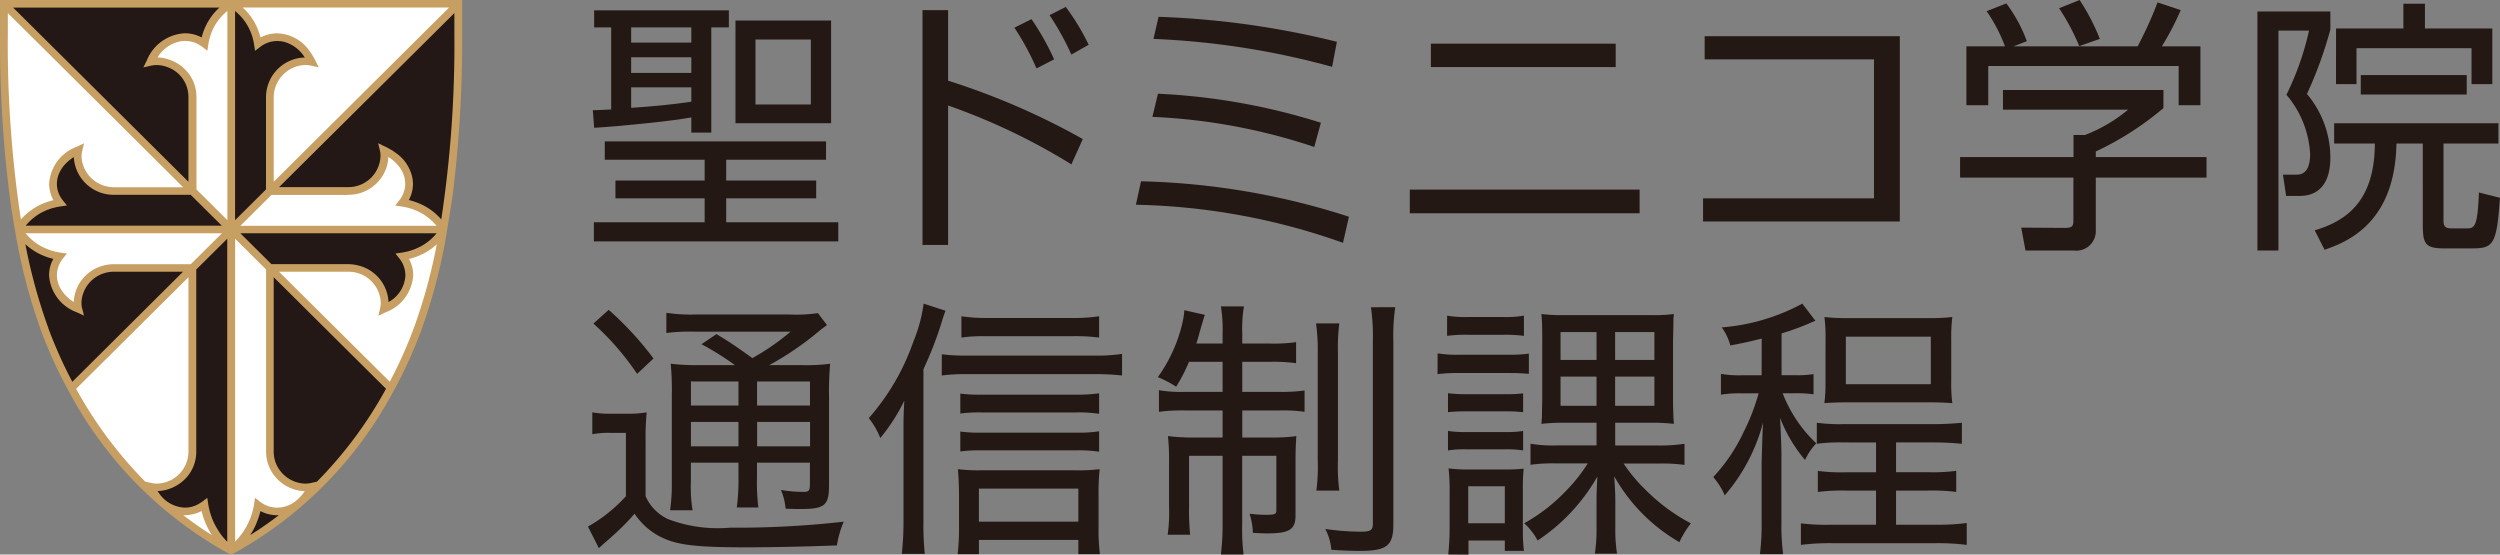
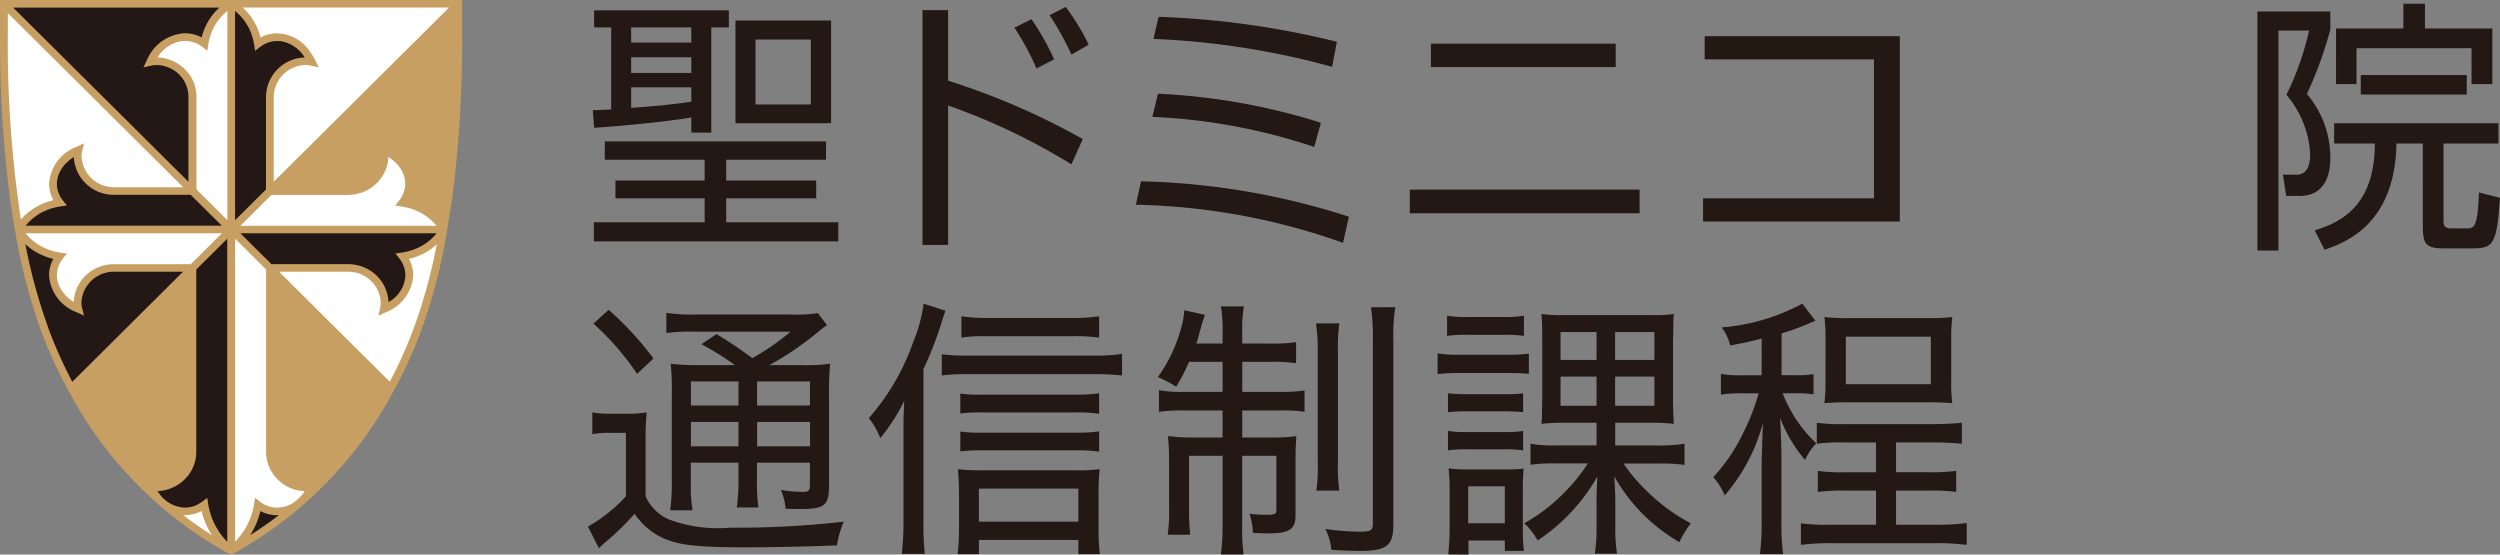
<svg xmlns="http://www.w3.org/2000/svg" width="146.41" height="32.476" viewBox="0 0 146.41 32.476">
  <rect x="0" y="0" width="146.41" height="32.476" fill="#808080" stroke="none" />
  <g transform="translate(-9890 118.238)">
    <path d="M0,6.84c.374-.016.592-.016,1.076-.047V1.99h-1v-1H7.967v1H6.938V8.149H5.769V7.261c-1.169.218-4.319.53-5.691.608Zm13.658,2.9H7.811v1.216h5.27V12H7.811v1.4h6.564v1.123H.062V13.4H6.549V12H1.325V10.956H6.549V9.74H.7V8.664H13.659ZM5.769,1.99H2.245v.889H5.769Zm0,1.746H2.245v.92H5.769ZM2.245,6.7c1.169-.078,2.37-.187,3.524-.358V5.5H2.245Zm11.709.9h-5.6V1.585h5.6Zm-1.185-4.9H9.526V6.5h3.243Z" transform="translate(9924.718 -118.622)" fill="#231814" />
    <path d="M33.017.849V4.981A41.844,41.844,0,0,1,40.906,8.4l-.67,1.481a36.853,36.853,0,0,0-7.219-3.446V14.6h-1.5V.849Zm5.177,3.415A15.324,15.324,0,0,0,36.9,1.878l1-.5a14.809,14.809,0,0,1,1.325,2.354Zm2.043-.811a15.922,15.922,0,0,0-1.279-2.308l.951-.483a13.653,13.653,0,0,1,1.341,2.214Z" transform="translate(9912.508 -118.494)" fill="#231814" />
    <path d="M64.045,14.841a38.362,38.362,0,0,0-12.13-2.23l.3-1.372a42.6,42.6,0,0,1,12.177,2.074ZM62.361,9.228a34.4,34.4,0,0,0-9.48-1.762l.327-1.356a37.286,37.286,0,0,1,9.542,1.7Zm1.045-4.693A46.3,46.3,0,0,0,52.944,2.9l.3-1.294A50.222,50.222,0,0,1,63.687,3.069Z" transform="translate(9904.607 -118.859)" fill="#231814" />
    <path d="M91.558,12.719v1.387H78.1V12.719Zm-1.4-8.544V5.546H79.334V4.174Z" transform="translate(9894.464 -119.855)" fill="#231814" />
    <path d="M117.655,3.462V14.313H106.133V12.957h10.01V4.818h-9.916V3.462Z" transform="translate(9883.605 -119.579)" fill="#231814" />
-     <path d="M142.608,6.33a17.671,17.671,0,0,1-3.96,2.541V9.2h6.486v1.2h-6.486v3.072a1.144,1.144,0,0,1-1.279,1.2h-2.838l-.25-1.341,2.541.016c.483,0,.515-.125.515-.484V10.4H130.7V9.2h6.642V7.905h.671a8.929,8.929,0,0,0,2.526-1.481h-7.328V5.27h9.4ZM141.1,2.713A22.855,22.855,0,0,0,142.265.14l1.357.452a16.046,16.046,0,0,1-1.107,2.121h2.261V6.159H143.5V3.867H132.349V6.159h-1.279V2.713h2.261A9.24,9.24,0,0,0,132.255.655L133.409.2a8.557,8.557,0,0,1,1.2,2.214l-.78.3ZM137.681,2.7A13.36,13.36,0,0,0,136.5.483L137.7,0a12.373,12.373,0,0,1,1.185,2.277Z" transform="translate(9874.09 -118.238)" fill="#231814" />
    <path d="M163.4.808v1.06a23.438,23.438,0,0,1-1.372,3.773,5.79,5.79,0,0,1,1.372,3.68c0,.468,0,2.292-1.809,2.292h-.78l-.187-1.247h.811c.7,0,.78-.748.78-1.216a5.808,5.808,0,0,0-1.388-3.461,16.715,16.715,0,0,0,1.325-3.758h-1.793V14.81h-1.231v-14Zm6.626,7.734V13c0,.265,0,.515.452.515h.842c.515,0,.7,0,.78-2.105l1.231.312c-.187,2.76-.39,2.962-1.637,2.962H170.03c-1.138,0-1.216-.327-1.216-1.481V8.542H167.27c-.078,4.522-2.713,5.722-4.21,6.221l-.577-1.138c1.98-.577,3.508-1.824,3.524-5.083h-2.385V7.357h9.62V8.542ZM168.939.356v1.45h3.945V5.066h-1.216V2.96h-6.736V5.065h-1.2V1.806h3.945V.356Zm-3.758,5.317V4.535h6.206V5.673Z" transform="translate(9863.075 -118.376)" fill="#231814" />
    <g transform="translate(9890 -118.238)">
      <path d="M26.742,0H0V.316H0V1.947a71.808,71.808,0,0,0,.611,9.9c.143,1.023.395,2.378.411,2.462a32.808,32.808,0,0,0,1.388,5.076,26.276,26.276,0,0,0,1.491,3.3l0,0,.078.142.145.269,0,0A23.36,23.36,0,0,0,13.3,32.372l.228.1.227-.1A23.381,23.381,0,0,0,22.937,23.1l0,0,.136-.249.01-.019.078-.142,0,0a26.8,26.8,0,0,0,1.491-3.3,32.806,32.806,0,0,0,1.385-5.067c.2-1.131.44-2.662.49-3.053a73.255,73.255,0,0,0,.535-9.317V0Z" transform="translate(0.003)" fill="#c79f62" />
      <path d="M27.963,16.369a2.345,2.345,0,0,0,2.324-1.818c0-.023.006-.048.012-.072.007-.043.016-.084.021-.127,0-.023,0-.048.005-.072,0-.043.008-.084.01-.126a2.329,2.329,0,0,1,.73.707,1.636,1.636,0,0,1,.26.862,1.49,1.49,0,0,1-.064.418,1.621,1.621,0,0,1-.285.557l-.073.09L30.738,17h0l.224.032.16.025h.007c.117.018.226.041.333.068l.084.021c.1.029.205.059.3.1l.019.009c.089.034.174.072.254.111l.066.032a2.564,2.564,0,0,1,.232.133.116.116,0,0,1,.022.014c.067.043.129.086.188.133.017.011.033.025.05.036.061.05.119.1.171.145l.022.021c.046.043.09.086.13.128.012.014.024.025.035.038q.064.07.116.135l0,.005H21.668l1.5-1.49h0l.321-.319h4.475Z" transform="translate(-7.592 -4.961)" fill="#fff" />
      <path d="M33.033,21.183a.036.036,0,0,0-.011.012c-.042.045-.089.09-.137.136l-.041.038c-.053.048-.11.1-.172.145a.23.23,0,0,0-.03.023c-.056.043-.118.086-.18.126l-.047.032c-.073.045-.15.09-.232.131-.017.009-.035.018-.052.025-.078.039-.159.075-.245.109a.256.256,0,0,1-.037.014q-.144.054-.3.1c-.022.005-.045.011-.066.018-.111.027-.225.052-.348.07l-.385.056h0l.239.3a1.565,1.565,0,0,1,.34.883c0,.031.007.059.007.09a1.879,1.879,0,0,1-.99,1.568,2.318,2.318,0,0,0-1.681-2.118,2.562,2.562,0,0,0-.691-.1H23.49l-1.821-1.809H33.162a.065.065,0,0,1-.014.018C33.113,21.093,33.075,21.136,33.033,21.183Z" transform="translate(-7.593 -7.371)" fill="#231815" />
      <path d="M24.459,36.137a2.3,2.3,0,0,0,.808.17,2.4,2.4,0,0,1-.563.607,1.745,1.745,0,0,1-1.043.359,1.643,1.643,0,0,1-1-.339L22.5,36.81l-.143-.109h0l-.055.357,0,.018v0c-.019.117-.043.232-.071.341-.007.03-.017.063-.025.093-.024.084-.05.167-.077.246-.007.025-.015.05-.024.074-.038.1-.075.192-.118.283-.009.022-.02.043-.031.065-.034.068-.069.136-.1.2-.015.025-.029.05-.043.074-.042.074-.084.142-.128.206a.165.165,0,0,1-.015.025c-.049.072-.1.138-.147.2-.015.018-.029.036-.043.056-.037.047-.075.092-.11.133-.013.014-.025.031-.038.043-.046.054-.092.1-.134.145,0,0,0,0-.006.005V21.524l1.5,1.49h0l.314.314V33.994a2.252,2.252,0,0,0,.271,1.082A2.368,2.368,0,0,0,24.459,36.137Z" transform="translate(-7.422 -7.544)" fill="#fff" />
      <path d="M18.136,39.119a.384.384,0,0,1-.029-.034c-.041-.045-.08-.093-.121-.145-.012-.016-.025-.03-.036-.047-.051-.066-.1-.135-.151-.21,0,0,0-.005,0-.007-.048-.07-.095-.145-.14-.224-.013-.019-.025-.043-.037-.063-.039-.072-.077-.144-.113-.219-.007-.018-.017-.034-.024-.05q-.065-.14-.121-.291c-.006-.019-.013-.041-.019-.059-.03-.086-.058-.172-.082-.264a.754.754,0,0,1-.021-.081c-.029-.113-.054-.228-.073-.348l-.033-.21-.025-.165-.306.231a.808.808,0,0,1-.078.05,1.638,1.638,0,0,1-.92.291,1.913,1.913,0,0,1-1.537-.87c-.023-.032-.049-.061-.07-.1a2.3,2.3,0,0,0,.671-.122,2.424,2.424,0,0,0,1.112-.777A2.267,2.267,0,0,0,16.467,34c0-.249,0-.747,0-1.4V23.329l.315-.314h0l.633-.628.866-.86V39.272l0,0C18.23,39.225,18.183,39.173,18.136,39.119Z" transform="translate(-4.973 -7.545)" fill="#231815" />
      <path d="M5.625,23.722l0,0a2.268,2.268,0,0,0-.5,1.334,2.239,2.239,0,0,1-.776-.786,1.587,1.587,0,0,1-.212-.783,1.534,1.534,0,0,1,.236-.808,1.643,1.643,0,0,1,.112-.165l.239-.3L4.573,22.2l-.24-.036c-.123-.018-.237-.043-.348-.07-.022-.007-.045-.012-.067-.018-.1-.029-.207-.061-.3-.1l-.035-.014c-.087-.034-.169-.072-.248-.109l-.049-.023c-.083-.043-.162-.088-.236-.135-.014-.009-.029-.019-.042-.027-.065-.043-.128-.088-.186-.133l-.028-.018c-.061-.05-.12-.1-.174-.149-.012-.011-.025-.022-.037-.034-.052-.048-.1-.1-.145-.145h0c-.046-.048-.086-.1-.124-.142a.06.06,0,0,0-.011-.014H13.8l-1.822,1.809H7.493a2.475,2.475,0,0,0-1.051.233,2.332,2.332,0,0,0-.818.648Z" transform="translate(-0.804 -7.371)" fill="#fff" />
      <path d="M2.435,18.038,2.469,18c.041-.043.083-.086.131-.129l.022-.021q.079-.073.171-.145c.017-.011.031-.025.049-.036.058-.047.122-.092.188-.135.008,0,.014-.009.021-.013a2.238,2.238,0,0,1,.234-.133l.063-.032c.084-.039.17-.079.263-.117l.01,0a2.974,2.974,0,0,1,.3-.1L4,17.122a2.814,2.814,0,0,1,.344-.07l.386-.057h0l-.046-.056L4.491,16.7a1.646,1.646,0,0,1-.15-.223,1.521,1.521,0,0,1-.2-.75,1.59,1.59,0,0,1,.109-.562,1.939,1.939,0,0,1,.521-.73,2.83,2.83,0,0,1,.36-.276A2.332,2.332,0,0,0,7.5,16.369h4.476L13.61,17.99l.191.188H2.315l0-.005C2.352,18.13,2.392,18.085,2.435,18.038Z" transform="translate(-0.809 -4.961)" fill="#231815" />
      <path d="M14.9,3.846a2.319,2.319,0,0,0-.7-.136,2.008,2.008,0,0,1,1.4-.951,2.08,2.08,0,0,1,.21-.013,1.65,1.65,0,0,1,1,.339l.153.117.154.117.014-.1.044-.278c.017-.117.043-.226.07-.332l.017-.061a3.217,3.217,0,0,1,.216-.56c.009-.018.019-.036.028-.054a3.081,3.081,0,0,1,.278-.431c.012-.016.024-.031.037-.045.047-.059.095-.115.141-.165l.007-.007c.05-.054.1-.1.144-.144l.041-.038c.042-.038.084-.074.124-.106l.011-.011V13.244l-1.205-1.2-.605-.6c0-.47,0-2.665,0-4.176V6.025a2.3,2.3,0,0,0-.237-1.018A2.359,2.359,0,0,0,14.9,3.846Z" transform="translate(-4.973 -0.348)" fill="#fff" />
      <path d="M21.686,1.5a3.1,3.1,0,0,1,.279.433L22,2a3.029,3.029,0,0,1,.213.549c.006.025.014.048.021.074.026.1.05.212.068.327l.058.373.307-.233a1.643,1.643,0,0,1,1-.339,1,1,0,0,1,.1.007c.034,0,.07,0,.106.005.052.009.106.019.161.032l.05.011a2.073,2.073,0,0,1,1.187.91A2.331,2.331,0,0,0,23,6.025h0c0,.973,0,4.783,0,5.42l-.351.348-1.46,1.45V.995c.047.036.095.077.144.122l.025.025a2.908,2.908,0,0,1,.3.325Z" transform="translate(-7.422 -0.349)" fill="#231815" />
      <path d="M23.7,10.881V5.916a1.9,1.9,0,0,1,1.86-1.87,1.505,1.505,0,0,1,.316.034h0l.461.106h0l-.207-.418a3.465,3.465,0,0,0-.28-.465,2.388,2.388,0,0,0-1.944-1.111,2.079,2.079,0,0,0-.979.244c-.025-.1-.052-.187-.082-.276-.008-.025-.018-.048-.027-.072-.022-.065-.046-.127-.071-.187l-.032-.075c-.028-.061-.056-.12-.087-.176L22.6,1.594c-.04-.072-.081-.142-.122-.208l-.025-.036c-.034-.052-.071-.1-.106-.154L22.3,1.137c-.03-.039-.062-.077-.092-.115C22.2,1,22.178.986,22.164.968c-.036-.041-.07-.077-.1-.115L22.026.821c-.043-.047-.088-.088-.132-.127L21.886.682h12.08Z" transform="translate(-7.669 -0.239)" fill="#fff" />
      <path d="M1.18.683H13.262l-.009.009c-.045.039-.088.082-.133.129L13.09.851c-.037.038-.071.075-.108.115l-.046.056q-.047.057-.091.113c-.017.021-.032.041-.048.063-.035.047-.068.1-.1.147a.5.5,0,0,0-.029.043q-.062.1-.121.2c-.011.019-.021.043-.031.065-.028.054-.055.108-.081.163-.013.029-.025.057-.037.084-.023.057-.046.115-.067.174-.011.029-.021.056-.029.083-.029.088-.057.179-.08.275a2.088,2.088,0,0,0-.98-.244A2.531,2.531,0,0,0,9.015,3.766l-.195.395-.012.025.465-.106.021,0a1.437,1.437,0,0,1,.294-.031,1.814,1.814,0,0,1,.621.117,1.848,1.848,0,0,1,1.238,1.754h0c0,.133,0,.32,0,.544,0,1.136,0,3.062,0,4.421L6.066,5.536Z" transform="translate(-0.412 -0.239)" fill="#231815" />
      <path d="M.7,1.18l10.269,10.2H6.936A1.989,1.989,0,0,1,6.2,11.24,1.894,1.894,0,0,1,5.072,9.962a1.616,1.616,0,0,1-.054-.4,1.317,1.317,0,0,1,.035-.3v0l.11-.454-.325.154-.106.049a2.471,2.471,0,0,0-1.614,2.17,1.9,1.9,0,0,0,.058.461c0,.009,0,.022.006.032s.006.018.008.025a2.044,2.044,0,0,0,.177.436c-.106.025-.208.056-.307.086-.025.011-.05.018-.075.027-.075.027-.148.056-.219.084l-.064.027c-.086.038-.169.079-.248.122l-.041.022c-.065.036-.127.073-.186.111l-.066.043c-.052.036-.1.072-.152.108-.016.013-.032.023-.047.034-.06.047-.116.093-.169.14l-.049.045c-.037.034-.073.066-.106.1l-.05.052c-.035.036-.069.072-.1.106l-.023.025A68.321,68.321,0,0,1,.7,2.361Z" transform="translate(-0.241 -0.414)" fill="#fff" />
      <path d="M3.637,26.953a32.321,32.321,0,0,1-1.353-4.927c.015.013.031.025.046.039l.084.072.062.05.089.07c.023.018.047.032.071.048s.064.045.1.068.05.032.074.049.073.045.11.066.052.031.078.043c.042.023.083.043.124.063l.081.041.142.061c.028.009.053.022.08.031.056.023.117.043.177.065.021.005.039.013.06.019.083.025.17.05.259.07a1.975,1.975,0,0,0-.25.955,2.475,2.475,0,0,0,1.616,2.17l.429.2-.082-.339L5.6,25.756a1.315,1.315,0,0,1-.03-.223c0-.029,0-.056,0-.084a1.634,1.634,0,0,1,.018-.221A1.891,1.891,0,0,1,6.2,24.112a1.852,1.852,0,0,1,.438-.289L6.68,23.8l.014-.005a1.959,1.959,0,0,1,.793-.162h4.031l-6.237,6.2-.248.246a26.7,26.7,0,0,1-1.4-3.123Z" transform="translate(-0.798 -7.72)" fill="#231815" />
-       <path d="M13.439,24.995V35.211a1.882,1.882,0,0,1-1.859,1.87,1.262,1.262,0,0,1-.2-.016c-.039-.005-.075-.011-.112-.018l-.044-.011-.316-.07A24.462,24.462,0,0,1,6.86,31.53Z" transform="translate(-2.402 -8.76)" fill="#fff" />
      <path d="M16.523,46.323c.031,0,.063,0,.095,0h0a2.233,2.233,0,0,0,.362-.036,2.194,2.194,0,0,0,.616-.206c.029.126.065.246.1.363l.028.082c.041.111.082.223.128.327l.01.018c.044.1.091.192.14.282l.039.07c.051.09.1.178.155.259l0,.007Q17.325,46.94,16.523,46.323Z" transform="translate(-5.789 -16.152)" fill="#fff" />
      <path d="M22.553,47.491l0,0c.055-.084.109-.172.162-.266.011-.022.021-.041.032-.061.052-.1.1-.192.147-.3l0-.007c.046-.106.089-.217.13-.33.008-.027.017-.054.026-.077.039-.118.076-.24.106-.366a2.125,2.125,0,0,0,.979.242c.03,0,.063,0,.094,0Q23.433,46.94,22.553,47.491Z" transform="translate(-7.903 -16.152)" fill="#231815" />
-       <path d="M27.212,36.966l-.36.081c-.041.011-.084.014-.127.022a1.629,1.629,0,0,1-.188.012,1.794,1.794,0,0,1-.632-.12,1.9,1.9,0,0,1-1.109-1.09,1.875,1.875,0,0,1-.12-.66V24.995l4.289,4.261,2.289,2.272a24.352,24.352,0,0,1-4.043,5.438Z" transform="translate(-8.647 -8.76)" fill="#231815" />
      <path d="M33.045,26.953a26.127,26.127,0,0,1-1.4,3.123l-6.485-6.442H29.2a1.884,1.884,0,0,1,1.917,1.815,1.3,1.3,0,0,1-.017.208.843.843,0,0,1-.017.1l-.107.452h0l.427-.2a2.472,2.472,0,0,0,1.614-2.17,1.963,1.963,0,0,0-.249-.955c.089-.019.175-.045.259-.07a.573.573,0,0,1,.059-.019c.061-.022.121-.041.179-.065.026-.009.051-.019.076-.031.049-.019.1-.041.144-.061l.079-.04.127-.065.076-.043.112-.066c.025-.016.049-.031.072-.047l.1-.07.066-.047c.033-.025.063-.05.094-.075s.04-.031.059-.045.061-.052.09-.079l.039-.034a32.172,32.172,0,0,1-1.352,4.927Z" transform="translate(-8.818 -7.72)" fill="#fff" />
-       <path d="M35.425,2.361a68.328,68.328,0,0,1-.767,10.9l-.015-.014c-.034-.039-.072-.081-.11-.12a.507.507,0,0,0-.045-.045c-.036-.036-.074-.071-.112-.108-.015-.013-.028-.027-.044-.04-.053-.048-.111-.1-.171-.142l-.044-.032c-.05-.038-.1-.074-.154-.11l-.067-.043c-.058-.038-.118-.074-.18-.11a.465.465,0,0,1-.046-.025c-.078-.041-.16-.081-.245-.118l-.073-.03q-.1-.043-.208-.081l-.086-.029c-.1-.032-.2-.061-.3-.086A1.978,1.978,0,0,0,33,11.175a1.958,1.958,0,0,0-.062-.465A2.354,2.354,0,0,0,32.1,9.445c-.022-.018-.051-.034-.075-.052-.082-.061-.164-.124-.256-.181l-.061-.032a3.62,3.62,0,0,0-.322-.174l-.1-.047L30.962,8.8l.084.357.022.093a1.212,1.212,0,0,1,.03.233.733.733,0,0,1,0,.077,1.882,1.882,0,0,1-1.917,1.813H25.157L35.425,1.18Z" transform="translate(-8.815 -0.414)" fill="#231815" />
    </g>
    <path d="M7.024-9.856a12.846,12.846,0,0,1-1.744-.08,16.117,16.117,0,0,1,.064,1.824v5.056a11.081,11.081,0,0,1-.1,1.7H6.56a8.617,8.617,0,0,1-.1-1.7V-4.144H9.248v.88a11.515,11.515,0,0,1-.1,1.744h1.264a12.008,12.008,0,0,1-.08-1.744v-.88h3.1V-2.88c0,.368-.064.448-.368.448a7.829,7.829,0,0,1-1.328-.112,3.6,3.6,0,0,1,.272,1.1c.672.016.672.016.88.016,1.408,0,1.664-.208,1.664-1.392V-8a18.735,18.735,0,0,1,.064-1.936,10.739,10.739,0,0,1-1.712.08H11.056A18.087,18.087,0,0,0,14.032-11.9c.176-.144.256-.192.4-.3L13.9-12.9a8.768,8.768,0,0,1-1.664.08H6.768a9.61,9.61,0,0,1-1.744-.1v1.184a10.985,10.985,0,0,1,1.616-.08H12.3a13.931,13.931,0,0,1-2.24,1.552c-.928-.672-1.328-.944-2.1-1.408l-.88.592A16.517,16.517,0,0,1,9.04-9.856Zm3.312.96h3.1v1.408h-3.1Zm-1.088,0v1.408H6.464V-8.9ZM6.464-6.528H9.248V-5.1H6.464ZM13.44-5.1h-3.1V-6.528h3.1ZM.752-12.288a15.877,15.877,0,0,1,2.56,2.944l.96-.9a18.828,18.828,0,0,0-2.624-2.848ZM.688-5.808a5.087,5.087,0,0,1,1.04-.08h.928v3.712A8.951,8.951,0,0,1,.432-.4L1.072.864C1.28.672,1.328.624,1.5.48c.24-.208.272-.24.576-.512a14.866,14.866,0,0,0,1.088-1.12A4.028,4.028,0,0,0,4.544.128c.992.544,2.064.688,5.168.688,1.52,0,3.6-.048,5.3-.112a6.025,6.025,0,0,1,.4-1.392,54.751,54.751,0,0,1-6.64.352,8.242,8.242,0,0,1-3.648-.5A2.68,2.68,0,0,1,3.808-2.176v-3.2a16.215,16.215,0,0,1,.064-1.712,6.744,6.744,0,0,1-1.2.08H1.84a5.986,5.986,0,0,1-1.152-.08ZM20.08-9.616a21.4,21.4,0,0,0,.992-2.512c.144-.464.192-.624.3-.912l-1.28-.416a8.947,8.947,0,0,1-.608,2.24A13.408,13.408,0,0,1,16.88-6.752a4.382,4.382,0,0,1,.672,1.168A10.816,10.816,0,0,0,18.96-7.776c-.048.88-.048,1.184-.048,1.888V-.7a16.194,16.194,0,0,1-.1,1.9H20.16a15.975,15.975,0,0,1-.08-1.872Zm10.288-3.1a10.239,10.239,0,0,1-1.648.1H23.776a9.718,9.718,0,0,1-1.472-.1v1.248a8.458,8.458,0,0,1,1.392-.08h5.088a10.511,10.511,0,0,1,1.584.08Zm0,4.512a9.484,9.484,0,0,1-1.36.08h-5.52a8.619,8.619,0,0,1-1.248-.064v1.168a8.9,8.9,0,0,1,1.248-.064h5.536a7.952,7.952,0,0,1,1.344.08Zm0,2.224a7.636,7.636,0,0,1-1.328.08H23.488a8.342,8.342,0,0,1-1.248-.064V-4.8a8.761,8.761,0,0,1,1.248-.064H29.04a7.749,7.749,0,0,1,1.328.08ZM23.328.384h5.824v.832h1.264a11.09,11.09,0,0,1-.08-1.5v-2A12.924,12.924,0,0,1,30.4-3.76a10.515,10.515,0,0,1-1.456.064h-5.52A10.041,10.041,0,0,1,22.1-3.76c.032.416.064.944.064,1.488v2a12.606,12.606,0,0,1-.08,1.488h1.248Zm0-1.072V-2.624h5.824V-.688Zm-2.176-8.56a11.042,11.042,0,0,1,1.344-.08h7.68a14.171,14.171,0,0,1,1.536.08v-1.264a10.04,10.04,0,0,1-1.536.1H22.5a10.645,10.645,0,0,1-1.344-.08Zm16.448-.8v1.76H35.328a7.333,7.333,0,0,1-1.456-.1V-7.12a10.174,10.174,0,0,1,1.552-.08H37.6v1.584H35.936A11.146,11.146,0,0,1,34.4-5.7a13.41,13.41,0,0,1,.064,1.488v2.656A9.592,9.592,0,0,1,34.384.08H35.7a14.9,14.9,0,0,1-.064-1.648V-4.544H37.6v4a13.6,13.6,0,0,1-.1,1.776h1.328a12.1,12.1,0,0,1-.08-1.776v-4h2v3.2c0,.224-.1.256-.656.256a8.734,8.734,0,0,1-.912-.064,3.994,3.994,0,0,1,.192,1.12C40,0,40.064,0,40.208,0c1.3,0,1.664-.224,1.664-1.056V-4.24c0-.64.016-1.008.048-1.456a10.43,10.43,0,0,1-1.488.08h-1.68V-7.2H40.9a8.779,8.779,0,0,1,1.5.08V-8.368a9.8,9.8,0,0,1-1.472.08H38.752v-1.76h1.584a9.9,9.9,0,0,1,1.568.08V-11.2a9.415,9.415,0,0,1-1.568.08H38.752v-.592a7.713,7.713,0,0,1,.1-1.584H37.5a8.281,8.281,0,0,1,.1,1.6v.576H36.064c.1-.3.144-.5.24-.832.112-.4.192-.656.256-.848l-1.2-.272a4.9,4.9,0,0,1-.144.88,8.914,8.914,0,0,1-1.408,3.04,6.829,6.829,0,0,1,1.072.56,9.631,9.631,0,0,0,.752-1.456ZM43.072-12.3a11.273,11.273,0,0,1,.1,1.728v6.288a10.808,10.808,0,0,1-.08,1.776h1.344a10.451,10.451,0,0,1-.08-1.76v-6.32a11.121,11.121,0,0,1,.08-1.712Zm3.216-.944A11.841,11.841,0,0,1,46.4-11.28v10.7c0,.4-.128.48-.752.48a14.814,14.814,0,0,1-2.032-.16A3.265,3.265,0,0,1,43.968.96c.768.048,1.248.064,1.664.064,1.584,0,1.968-.3,1.968-1.552V-11.312a11.281,11.281,0,0,1,.112-1.936ZM59.5-6.48v1.328H57.152a7.854,7.854,0,0,1-1.52-.1v1.232A9.544,9.544,0,0,1,57.1-4.1h1.888A9.658,9.658,0,0,1,57.7-2.48,10.339,10.339,0,0,1,55.264-.592,3.745,3.745,0,0,1,56.048.416a11.034,11.034,0,0,0,3.5-3.744c-.032.656-.048.944-.048,1.392V-.3a9.507,9.507,0,0,1-.1,1.488h1.3a9.041,9.041,0,0,1-.1-1.5V-1.936c0-.368-.016-.608-.064-1.408A10.224,10.224,0,0,0,64.352.512a5.662,5.662,0,0,1,.672-1.1,10.874,10.874,0,0,1-2.64-1.952,9.358,9.358,0,0,1-1.3-1.552h2.08a9.9,9.9,0,0,1,1.488.08V-5.248a9.755,9.755,0,0,1-1.536.1H60.592V-6.48h1.936a11.813,11.813,0,0,1,1.5.064c-.032-.416-.048-.928-.048-1.552v-3.36L64-12.176v-.208a3.217,3.217,0,0,1,.032-.464,8.716,8.716,0,0,1-1.344.064h-5.04a9.636,9.636,0,0,1-1.376-.064c.032.384.048.656.048,1.488v3.472c-.016.736-.016.736-.016.992,0,.112-.016.24-.032.48a11.89,11.89,0,0,1,1.472-.064Zm0-5.312v1.632H57.392v-1.632Zm1.088,0h2.3v1.632h-2.3ZM59.5-9.184v1.712H57.392V-9.184Zm1.088,0h2.3v1.712h-2.3Zm-9.84-2.384a8.173,8.173,0,0,1,1.2-.064h2.1a8.455,8.455,0,0,1,1.2.064v-1.184a6.221,6.221,0,0,1-1.2.08h-2.1a6.121,6.121,0,0,1-1.2-.08Zm-.56,2.24a9.717,9.717,0,0,1,1.28-.064h2.9c.528,0,.8.016,1.168.048v-1.184a8.553,8.553,0,0,1-1.28.064H51.472a6.837,6.837,0,0,1-1.28-.08ZM50.8-7.1a9.5,9.5,0,0,1,1.072-.048H54.16A9.469,9.469,0,0,1,55.2-7.1v-1.1a8.157,8.157,0,0,1-1.04.048H51.872A8.929,8.929,0,0,1,50.8-8.208Zm0,2.24a6.409,6.409,0,0,1,1.056-.064h2.288a6.409,6.409,0,0,1,1.056.064V-6a5.733,5.733,0,0,1-1.04.064H51.872A6.375,6.375,0,0,1,50.8-6Zm1.2,6.1V.416h2.128v.608h1.12a9.252,9.252,0,0,1-.064-1.232V-2.56a11.384,11.384,0,0,1,.048-1.232,9.8,9.8,0,0,1-1.136.048H52.112a8.83,8.83,0,0,1-1.28-.064,10.3,10.3,0,0,1,.064,1.3V-.32c0,.528-.032,1.072-.08,1.552Zm-.016-4h2.144V-.592H51.984Zm17.184-6.5H68.016a6.691,6.691,0,0,1-1.232-.08v1.216a6.776,6.776,0,0,1,1.184-.08h1.024a12.306,12.306,0,0,1-.88,2.272A10.14,10.14,0,0,1,66.336-3.3a4.212,4.212,0,0,1,.672,1.072,10.61,10.61,0,0,0,2.24-4.256c-.032.688-.032.688-.08,2.3V-.624a13.825,13.825,0,0,1-.1,1.84h1.36a12.562,12.562,0,0,1-.1-1.84V-4.608c0-.432-.048-1.616-.08-2.16A8.574,8.574,0,0,0,71.712-4.3a3.607,3.607,0,0,1,.656-.976A7.957,7.957,0,0,1,70.4-8.208h.752a6.792,6.792,0,0,1,1.056.064V-9.328a5.962,5.962,0,0,1-1.04.064h-.832v-2.448a15.428,15.428,0,0,0,1.632-.592,3.258,3.258,0,0,1,.352-.144l-.768-1.008a11.912,11.912,0,0,1-4.72,1.392,3.07,3.07,0,0,1,.5,1.056c.864-.16,1.12-.224,1.84-.4Zm6.7,3.936v1.744h-1.76a10.3,10.3,0,0,1-1.648-.08v1.232a11.607,11.607,0,0,1,1.648-.08h1.76v2h-2.64a12.123,12.123,0,0,1-1.76-.08V.672a13.676,13.676,0,0,1,1.76-.1h6.192a13.676,13.676,0,0,1,1.76.1V-.608a12.837,12.837,0,0,1-1.76.1H77.04v-2H78.9a11.179,11.179,0,0,1,1.664.08V-3.664a10.79,10.79,0,0,1-1.664.08H77.04V-5.328h2.128c.72,0,1.2.032,1.728.08V-6.48a16.725,16.725,0,0,1-1.728.08H74.016A10.339,10.339,0,0,1,72.4-6.48v1.232a10.511,10.511,0,0,1,1.584-.08Zm-2.96-3.616a9.628,9.628,0,0,1-.064,1.312c.4-.032.848-.048,1.44-.048H78.88c.624,0,1.056.016,1.456.048a9.015,9.015,0,0,1-.064-1.328v-2.416a9.669,9.669,0,0,1,.064-1.3,11.577,11.577,0,0,1-1.408.064H74.272a12.035,12.035,0,0,1-1.424-.064,10.466,10.466,0,0,1,.064,1.3ZM74.1-11.52h4.976v2.784H74.1Z" transform="translate(9924 -87)" fill="#231814" />
  </g>
</svg>